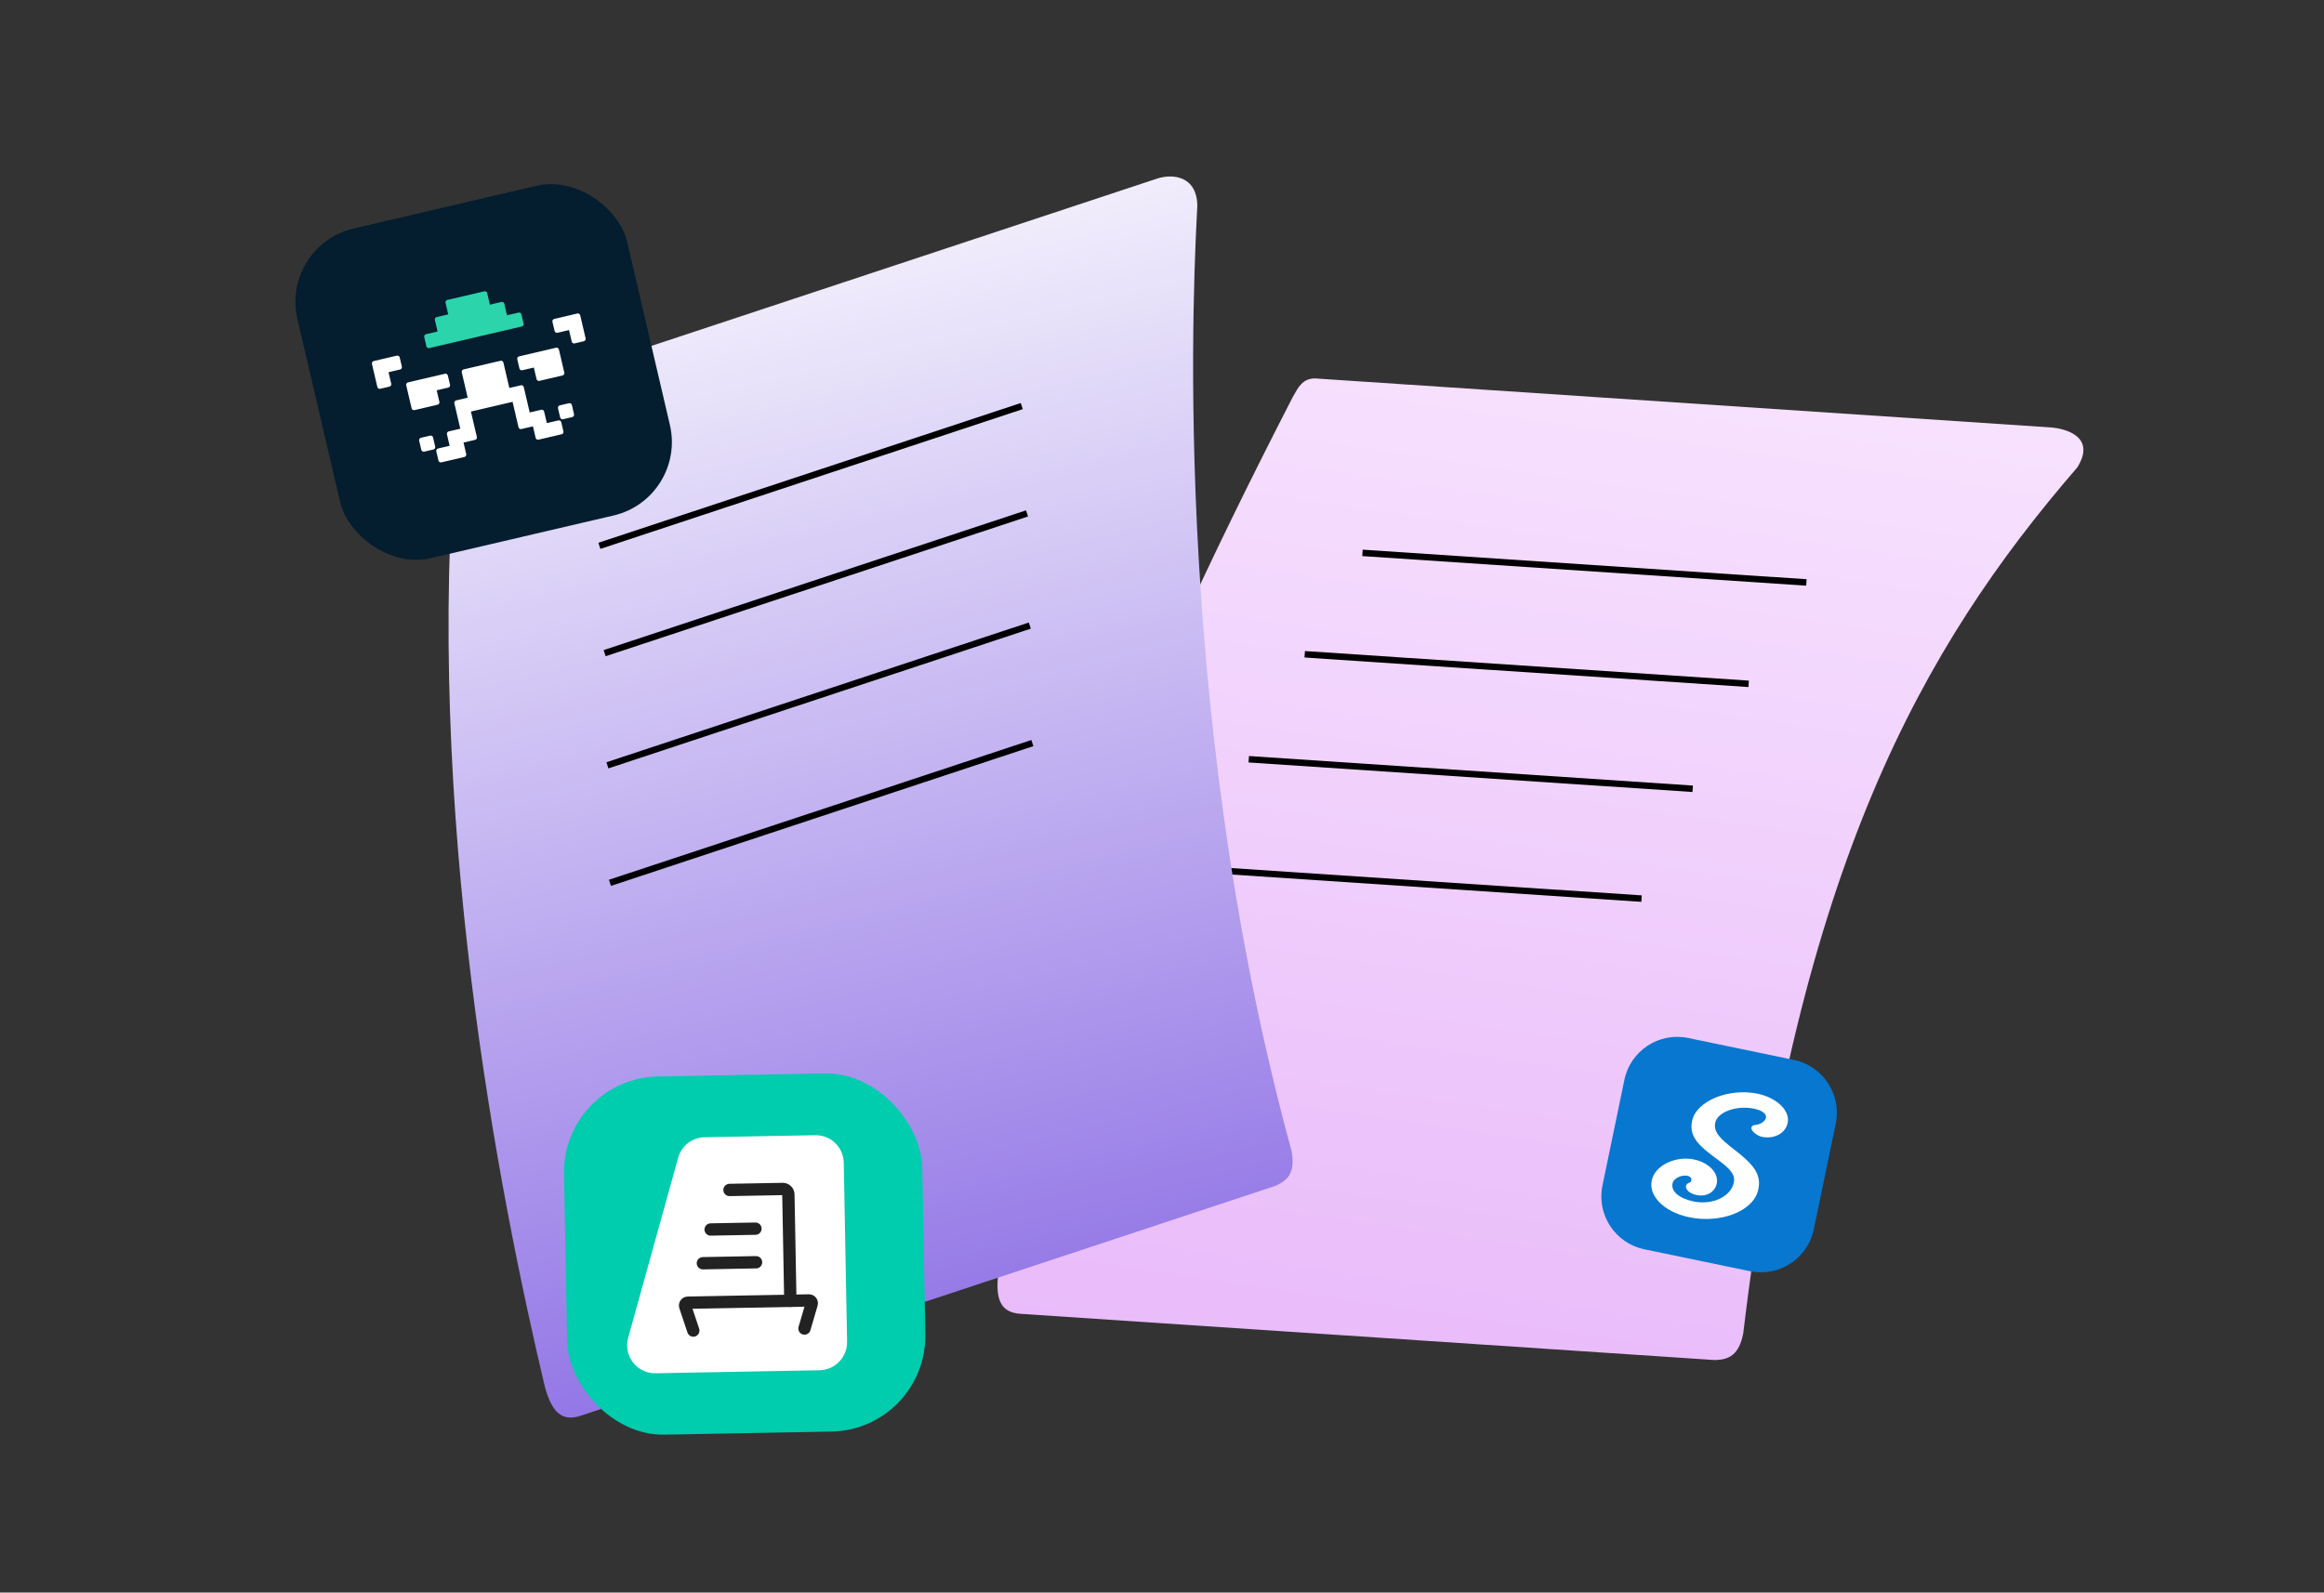
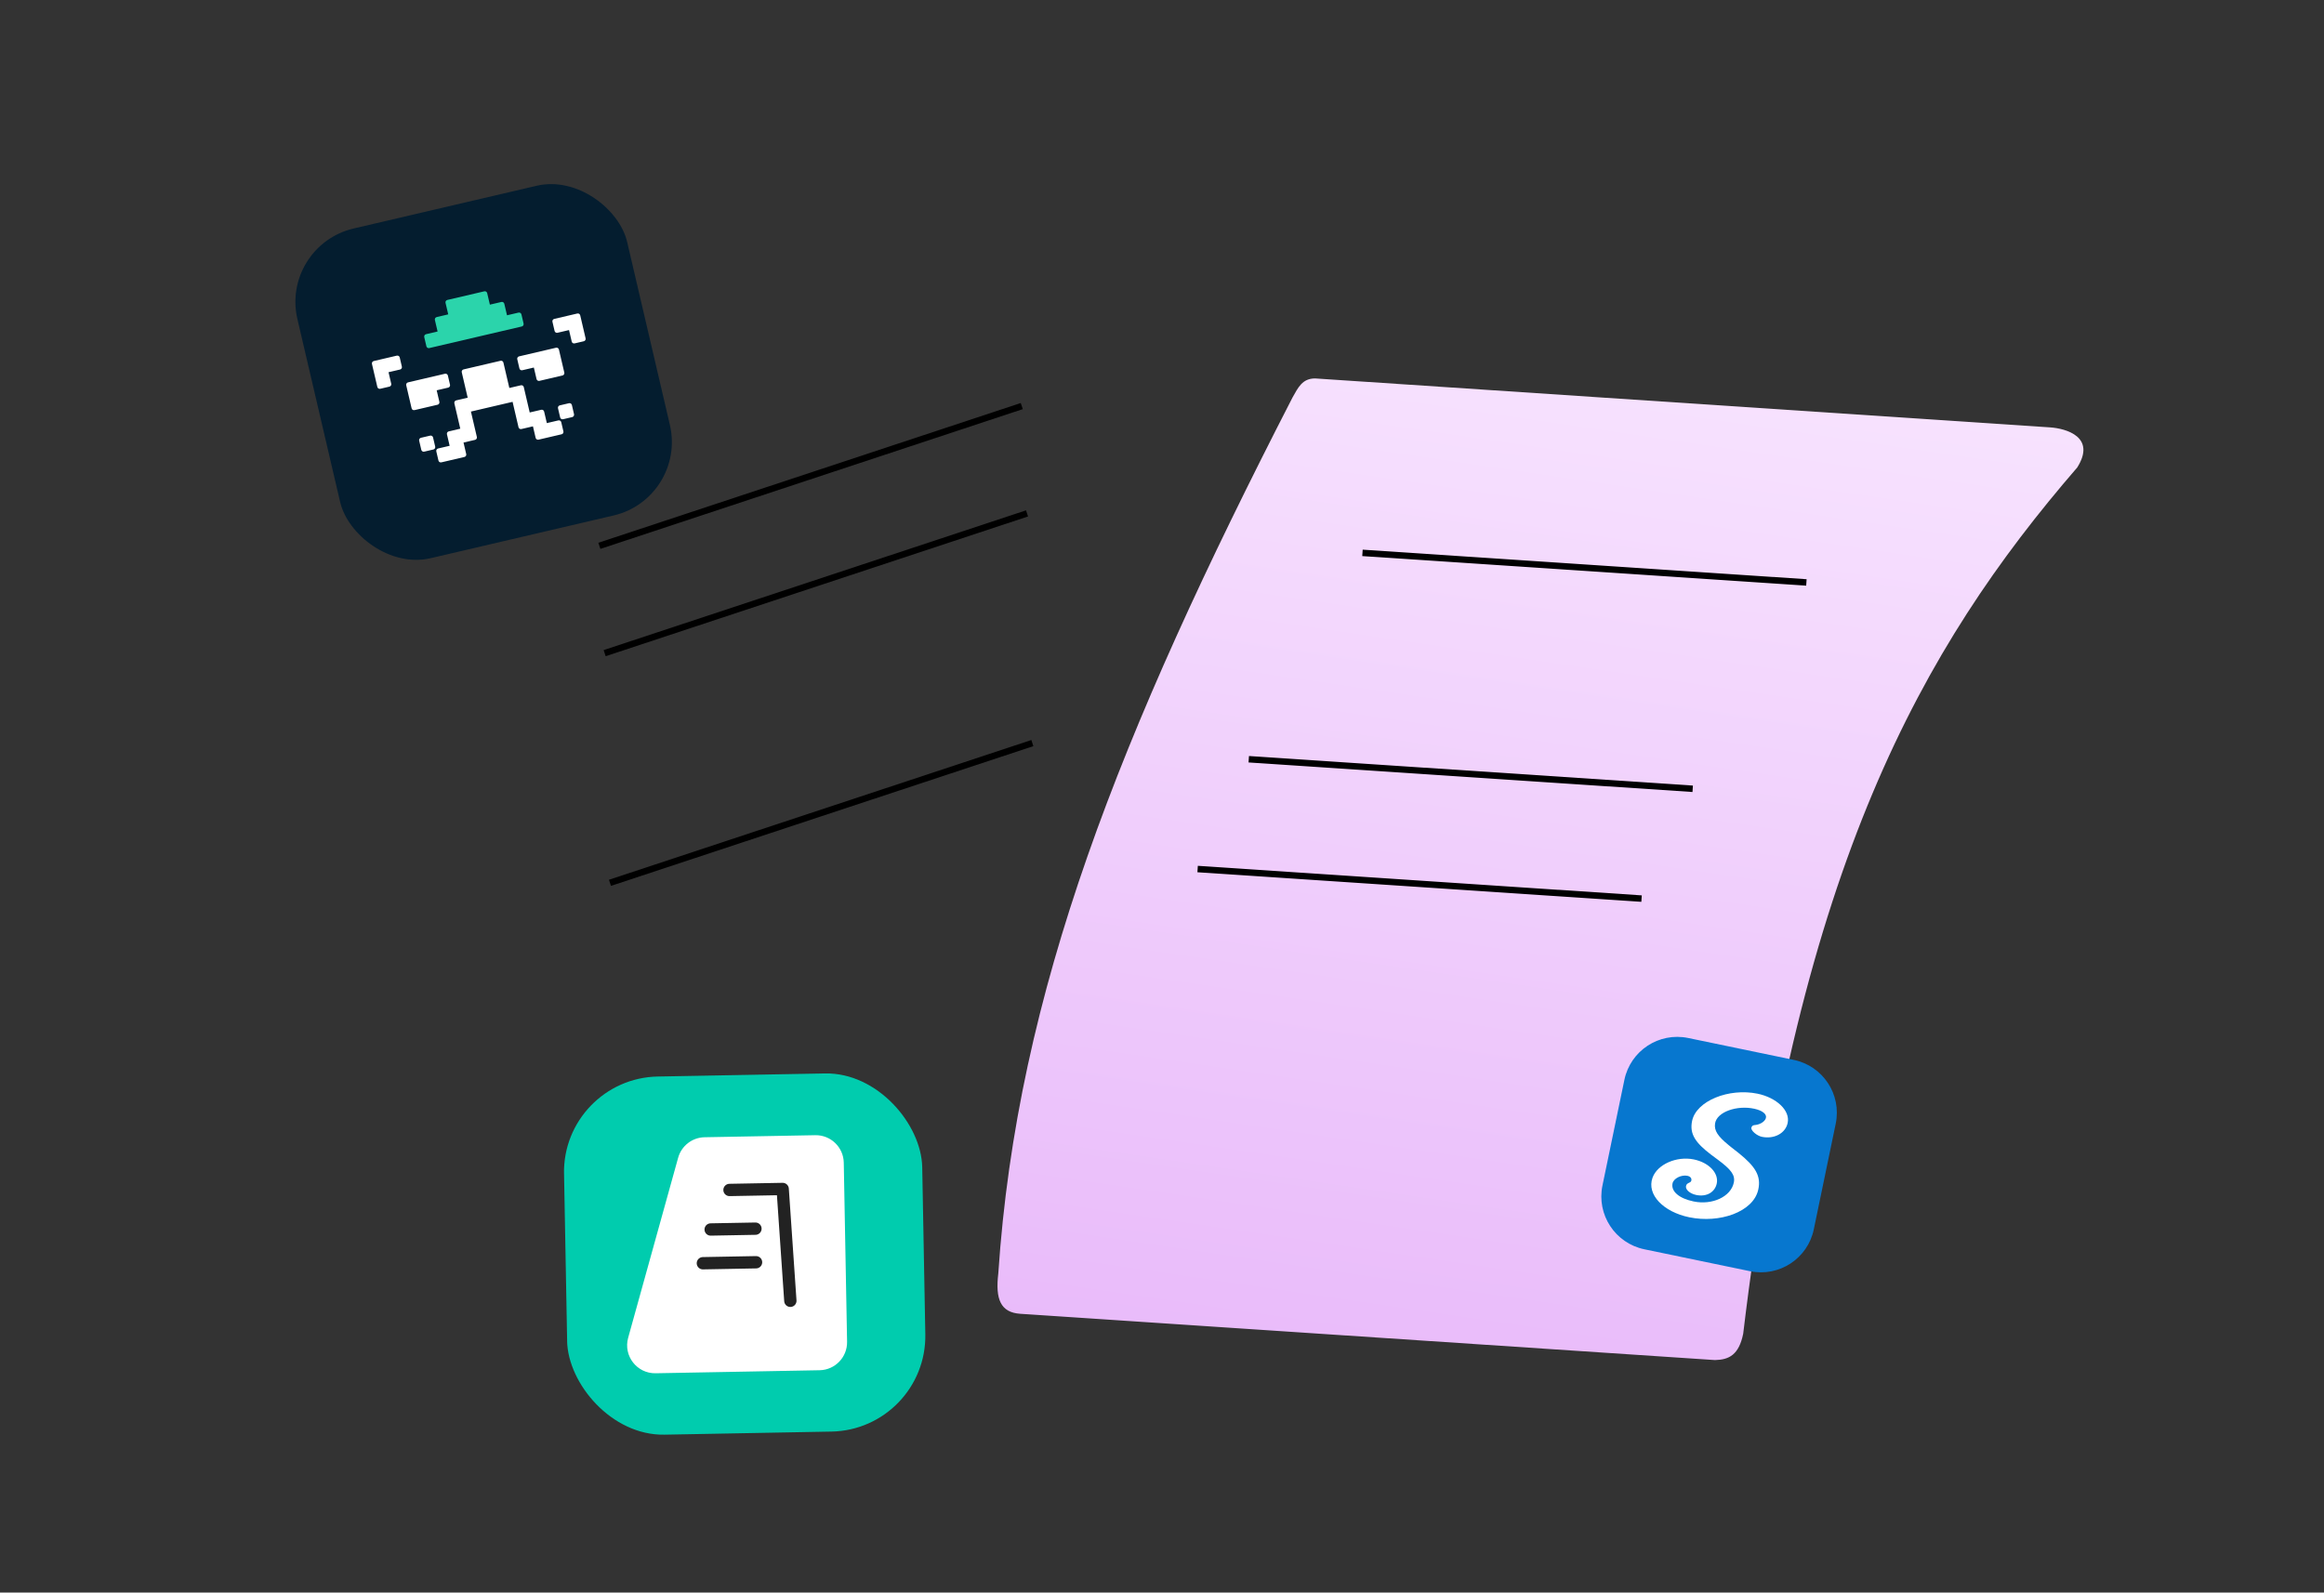
<svg xmlns="http://www.w3.org/2000/svg" width="480" height="329" viewBox="0 0 480 329" fill="none">
  <rect x="0" y="0" width="480" height="329" fill="#333333" stroke="none" />
  <path d="M423.394 88.288L271.602 78.177C268.985 78.195 268.133 80.023 266.948 82.132C231.161 151.801 210.066 204.88 206.187 263.093C205.557 268.393 206.65 271.137 210.734 271.409L354.216 280.967C357.13 280.9 359.15 279.89 360.041 275.527C371.567 179.047 396.791 133.883 429.036 96.571C432.988 90.285 426.778 88.513 423.394 88.288Z" fill="url(#paint0_linear_2358_12557)" />
  <path d="M281.406 114.216L373.094 120.323" stroke="black" stroke-width="1.331" />
-   <path d="M269.477 135.163L361.164 141.271" stroke="black" stroke-width="1.331" />
  <path d="M257.922 156.846L349.61 162.953" stroke="black" stroke-width="1.331" />
  <path d="M247.359 179.529L339.047 185.637" stroke="black" stroke-width="1.331" />
-   <path d="M238.954 36.906L97.17 83.825C94.753 84.827 94.652 86.841 94.349 89.241C87.431 167.258 103.16 246.974 112.536 286.49C113.948 291.636 115.994 293.767 119.88 292.482L263.408 244.986C266.083 243.826 267.573 242.13 266.756 237.753C241.102 144.034 246.818 52.567 247.299 42.455C247.17 36.309 242.174 35.841 238.954 36.906Z" fill="url(#paint1_linear_2358_12557)" />
  <path d="M123.797 112.758L211.035 83.889" stroke="black" stroke-width="1.331" />
  <path d="M124.883 134.931L212.121 106.062" stroke="black" stroke-width="1.331" />
-   <path d="M125.453 158.104L212.692 129.236" stroke="black" stroke-width="1.331" />
  <path d="M125.984 182.376L213.223 153.507" stroke="black" stroke-width="1.331" />
  <rect x="57.883" y="50.742" width="69.944" height="69.944" rx="15.568" transform="rotate(-13.144 57.883 50.742)" fill="#041D2F" />
  <path fill-rule="evenodd" clip-rule="evenodd" d="M85.014 84.352C85.076 84.62 85.344 84.786 85.612 84.723L90.377 83.611C90.645 83.548 90.811 83.28 90.749 83.013L90.193 80.632L92.576 80.075C92.843 80.013 93.01 79.745 92.947 79.478L92.504 77.581C92.442 77.313 92.174 77.147 91.906 77.21L84.273 78.992C84.005 79.055 83.839 79.322 83.901 79.59L85.014 84.352ZM82.559 73.842C82.497 73.575 82.229 73.409 81.961 73.471L77.196 74.584C76.928 74.647 76.762 74.914 76.824 75.182L77.936 79.944C77.999 80.212 78.266 80.378 78.534 80.315L80.432 79.872C80.7 79.809 80.866 79.542 80.804 79.274L80.248 76.893L82.63 76.337C82.898 76.274 83.065 76.007 83.002 75.739L82.559 73.842ZM89.442 90.366C89.379 90.099 89.112 89.932 88.844 89.995L86.946 90.438C86.678 90.501 86.512 90.768 86.574 91.036L87.017 92.932C87.08 93.2 87.347 93.366 87.615 93.304L89.513 92.86C89.781 92.798 89.947 92.53 89.885 92.263L89.442 90.366ZM119.24 64.766L114.475 65.879C114.207 65.941 114.04 66.209 114.103 66.476L114.546 68.373C114.608 68.64 114.876 68.806 115.144 68.744L117.527 68.188L118.083 70.569C118.145 70.836 118.413 71.002 118.68 70.94L120.579 70.497C120.846 70.434 121.013 70.167 120.95 69.899L119.838 65.137C119.776 64.869 119.508 64.703 119.24 64.766ZM114.843 71.836L107.21 73.619C106.942 73.681 106.776 73.949 106.838 74.216L107.281 76.113C107.344 76.38 107.612 76.547 107.879 76.484L110.262 75.928L110.818 78.309C110.881 78.576 111.148 78.743 111.416 78.68L116.182 77.567C116.449 77.505 116.616 77.237 116.553 76.969L115.441 72.207C115.379 71.94 115.111 71.773 114.843 71.836ZM115.325 86.85L112.943 87.406L112.387 85.025C112.324 84.758 112.056 84.591 111.789 84.654L109.406 85.21L108.181 79.964C108.118 79.696 107.85 79.53 107.583 79.593L105.2 80.149L103.975 74.902C103.912 74.635 103.644 74.469 103.377 74.531L95.743 76.314C95.476 76.376 95.309 76.644 95.372 76.911L96.597 82.158L94.214 82.714C93.947 82.777 93.78 83.044 93.843 83.312L95.068 88.559L92.685 89.115C92.417 89.178 92.251 89.445 92.313 89.713L92.869 92.094L90.487 92.65C90.219 92.713 90.052 92.981 90.115 93.248L90.558 95.145C90.62 95.412 90.888 95.578 91.156 95.516L95.921 94.403C96.189 94.341 96.356 94.073 96.293 93.805L95.737 91.424L98.12 90.868C98.388 90.805 98.554 90.538 98.492 90.27L97.266 85.023L105.869 83.014L107.094 88.261C107.157 88.529 107.425 88.695 107.692 88.632L110.075 88.076L110.631 90.457C110.694 90.725 110.961 90.891 111.229 90.828L115.995 89.715C116.262 89.653 116.429 89.385 116.366 89.118L115.923 87.221C115.861 86.954 115.593 86.787 115.325 86.85ZM117.52 83.298L115.622 83.742C115.354 83.804 115.188 84.072 115.25 84.339L115.693 86.236C115.756 86.503 116.024 86.67 116.291 86.607L118.189 86.164C118.457 86.101 118.623 85.834 118.561 85.566L118.118 83.669C118.055 83.402 117.788 83.236 117.52 83.298Z" fill="white" />
  <path fill-rule="evenodd" clip-rule="evenodd" d="M88.666 71.907L107.769 67.445C108.037 67.383 108.203 67.115 108.141 66.847L107.698 64.949C107.635 64.682 107.367 64.515 107.1 64.578L104.717 65.134L104.16 62.751C104.098 62.484 103.83 62.317 103.562 62.38L101.18 62.936L100.623 60.553C100.561 60.286 100.293 60.119 100.025 60.182L92.392 61.965C92.124 62.027 91.958 62.295 92.02 62.562L92.577 64.945L90.194 65.502C89.926 65.564 89.76 65.832 89.822 66.1L90.379 68.483L87.996 69.039C87.728 69.102 87.562 69.369 87.624 69.637L88.068 71.535C88.13 71.803 88.398 71.969 88.666 71.907Z" fill="#2BD4AB" />
  <g clip-path="url(#clip0_2358_12557)">
    <path d="M171.623 221.733L134.63 222.417C124.414 222.606 116.286 231.04 116.475 241.256L117.159 278.249C117.348 288.465 125.782 296.593 135.998 296.404L172.992 295.72C183.207 295.531 191.335 287.096 191.146 276.881L190.462 239.887C190.273 229.672 181.839 221.544 171.623 221.733Z" fill="#00CCAE" />
    <path d="M140.065 239.169C140.749 236.705 142.971 234.983 145.528 234.935L168.385 234.513C171.577 234.454 174.213 236.994 174.272 240.186L174.956 277.18C175.015 280.372 172.475 283.008 169.283 283.067L135.416 283.693C131.55 283.765 128.704 280.093 129.739 276.367L140.065 239.169Z" fill="white" />
-     <path d="M150.672 245.826L161.654 245.623C162.293 245.611 162.82 246.119 162.832 246.758L163.238 268.723" stroke="#222222" stroke-width="2.544" stroke-linecap="round" stroke-linejoin="round" />
-     <path d="M143.196 274.876L141.525 269.876C141.402 269.505 141.673 269.122 142.063 269.114L167.078 268.652C167.468 268.644 167.753 269.018 167.643 269.392L166.159 274.451" stroke="#222222" stroke-width="2.544" stroke-linecap="round" stroke-linejoin="round" />
+     <path d="M150.672 245.826L161.654 245.623L163.238 268.723" stroke="#222222" stroke-width="2.544" stroke-linecap="round" stroke-linejoin="round" />
    <path d="M145.172 260.963L156.154 260.76" stroke="#222222" stroke-width="2.544" stroke-linecap="round" stroke-linejoin="round" />
    <path d="M146.781 253.993L156.03 253.822" stroke="#222222" stroke-width="2.544" stroke-linecap="round" stroke-linejoin="round" />
  </g>
  <path d="M370.502 218.96L348.678 214.433C342.651 213.182 336.752 217.055 335.502 223.081L330.975 244.906C329.725 250.932 333.597 256.831 339.624 258.081L361.448 262.609C367.475 263.859 373.374 259.987 374.624 253.96L379.151 232.135C380.401 226.109 376.529 220.21 370.502 218.96Z" fill="#0777CF" />
  <path fill-rule="evenodd" clip-rule="evenodd" d="M363.003 225.94C357.102 224.716 350.349 227.41 349.487 231.565C348.93 234.252 350.157 236.057 353.398 238.528L354.803 239.573C357.498 241.575 358.43 242.733 358.105 244.299C357.496 247.234 353.639 248.998 349.806 248.203C346.811 247.582 345.103 246.118 345.444 244.473C345.661 243.425 347.288 242.647 348.513 242.901C349.11 243.025 349.427 243.404 349.333 243.857C349.292 244.056 349.215 244.151 349.007 244.264L348.858 244.336C348.479 244.519 348.306 244.668 348.233 245.02C348.08 245.756 349.036 246.592 350.337 246.862C352.503 247.311 354.209 246.277 354.583 244.476C355.013 242.403 353.042 240.173 349.813 239.514C346.285 238.797 342.313 240.528 341.315 243.292C340.056 246.784 343.567 250.363 348.89 251.467C355.159 252.768 362.082 250.38 363.139 245.821C363.806 242.935 362.541 240.968 359.128 238.217L357.644 237.056L357.035 236.562C354.815 234.742 354.01 233.576 354.226 232.107C354.588 229.675 358.804 228.268 362.344 229.05C364.097 229.434 365.032 230.234 364.695 231.075C364.447 231.695 363.621 232.246 362.678 232.389L362.457 232.414C362.031 232.451 361.802 232.62 361.729 232.975C361.607 233.561 362.864 234.633 363.901 234.848C366.403 235.367 368.775 234.152 369.228 231.966C369.764 229.383 366.896 226.748 363.003 225.94Z" fill="white" />
  <defs>
    <linearGradient id="paint0_linear_2358_12557" x1="322.36" y1="40.697" x2="281.766" y2="315.881" gradientUnits="userSpaceOnUse">
      <stop stop-color="#F9E8FF" />
      <stop offset="1" stop-color="#E7B5F9" />
    </linearGradient>
    <linearGradient id="paint1_linear_2358_12557" x1="141.422" y1="26.235" x2="207.441" y2="296.45" gradientUnits="userSpaceOnUse">
      <stop stop-color="white" />
      <stop offset="1" stop-color="#896AE4" />
    </linearGradient>
    <clipPath id="clip0_2358_12557">
      <rect x="116.125" y="222.757" width="74" height="74" rx="19.75" transform="rotate(-1.06 116.125 222.757)" fill="white" />
    </clipPath>
  </defs>
</svg>